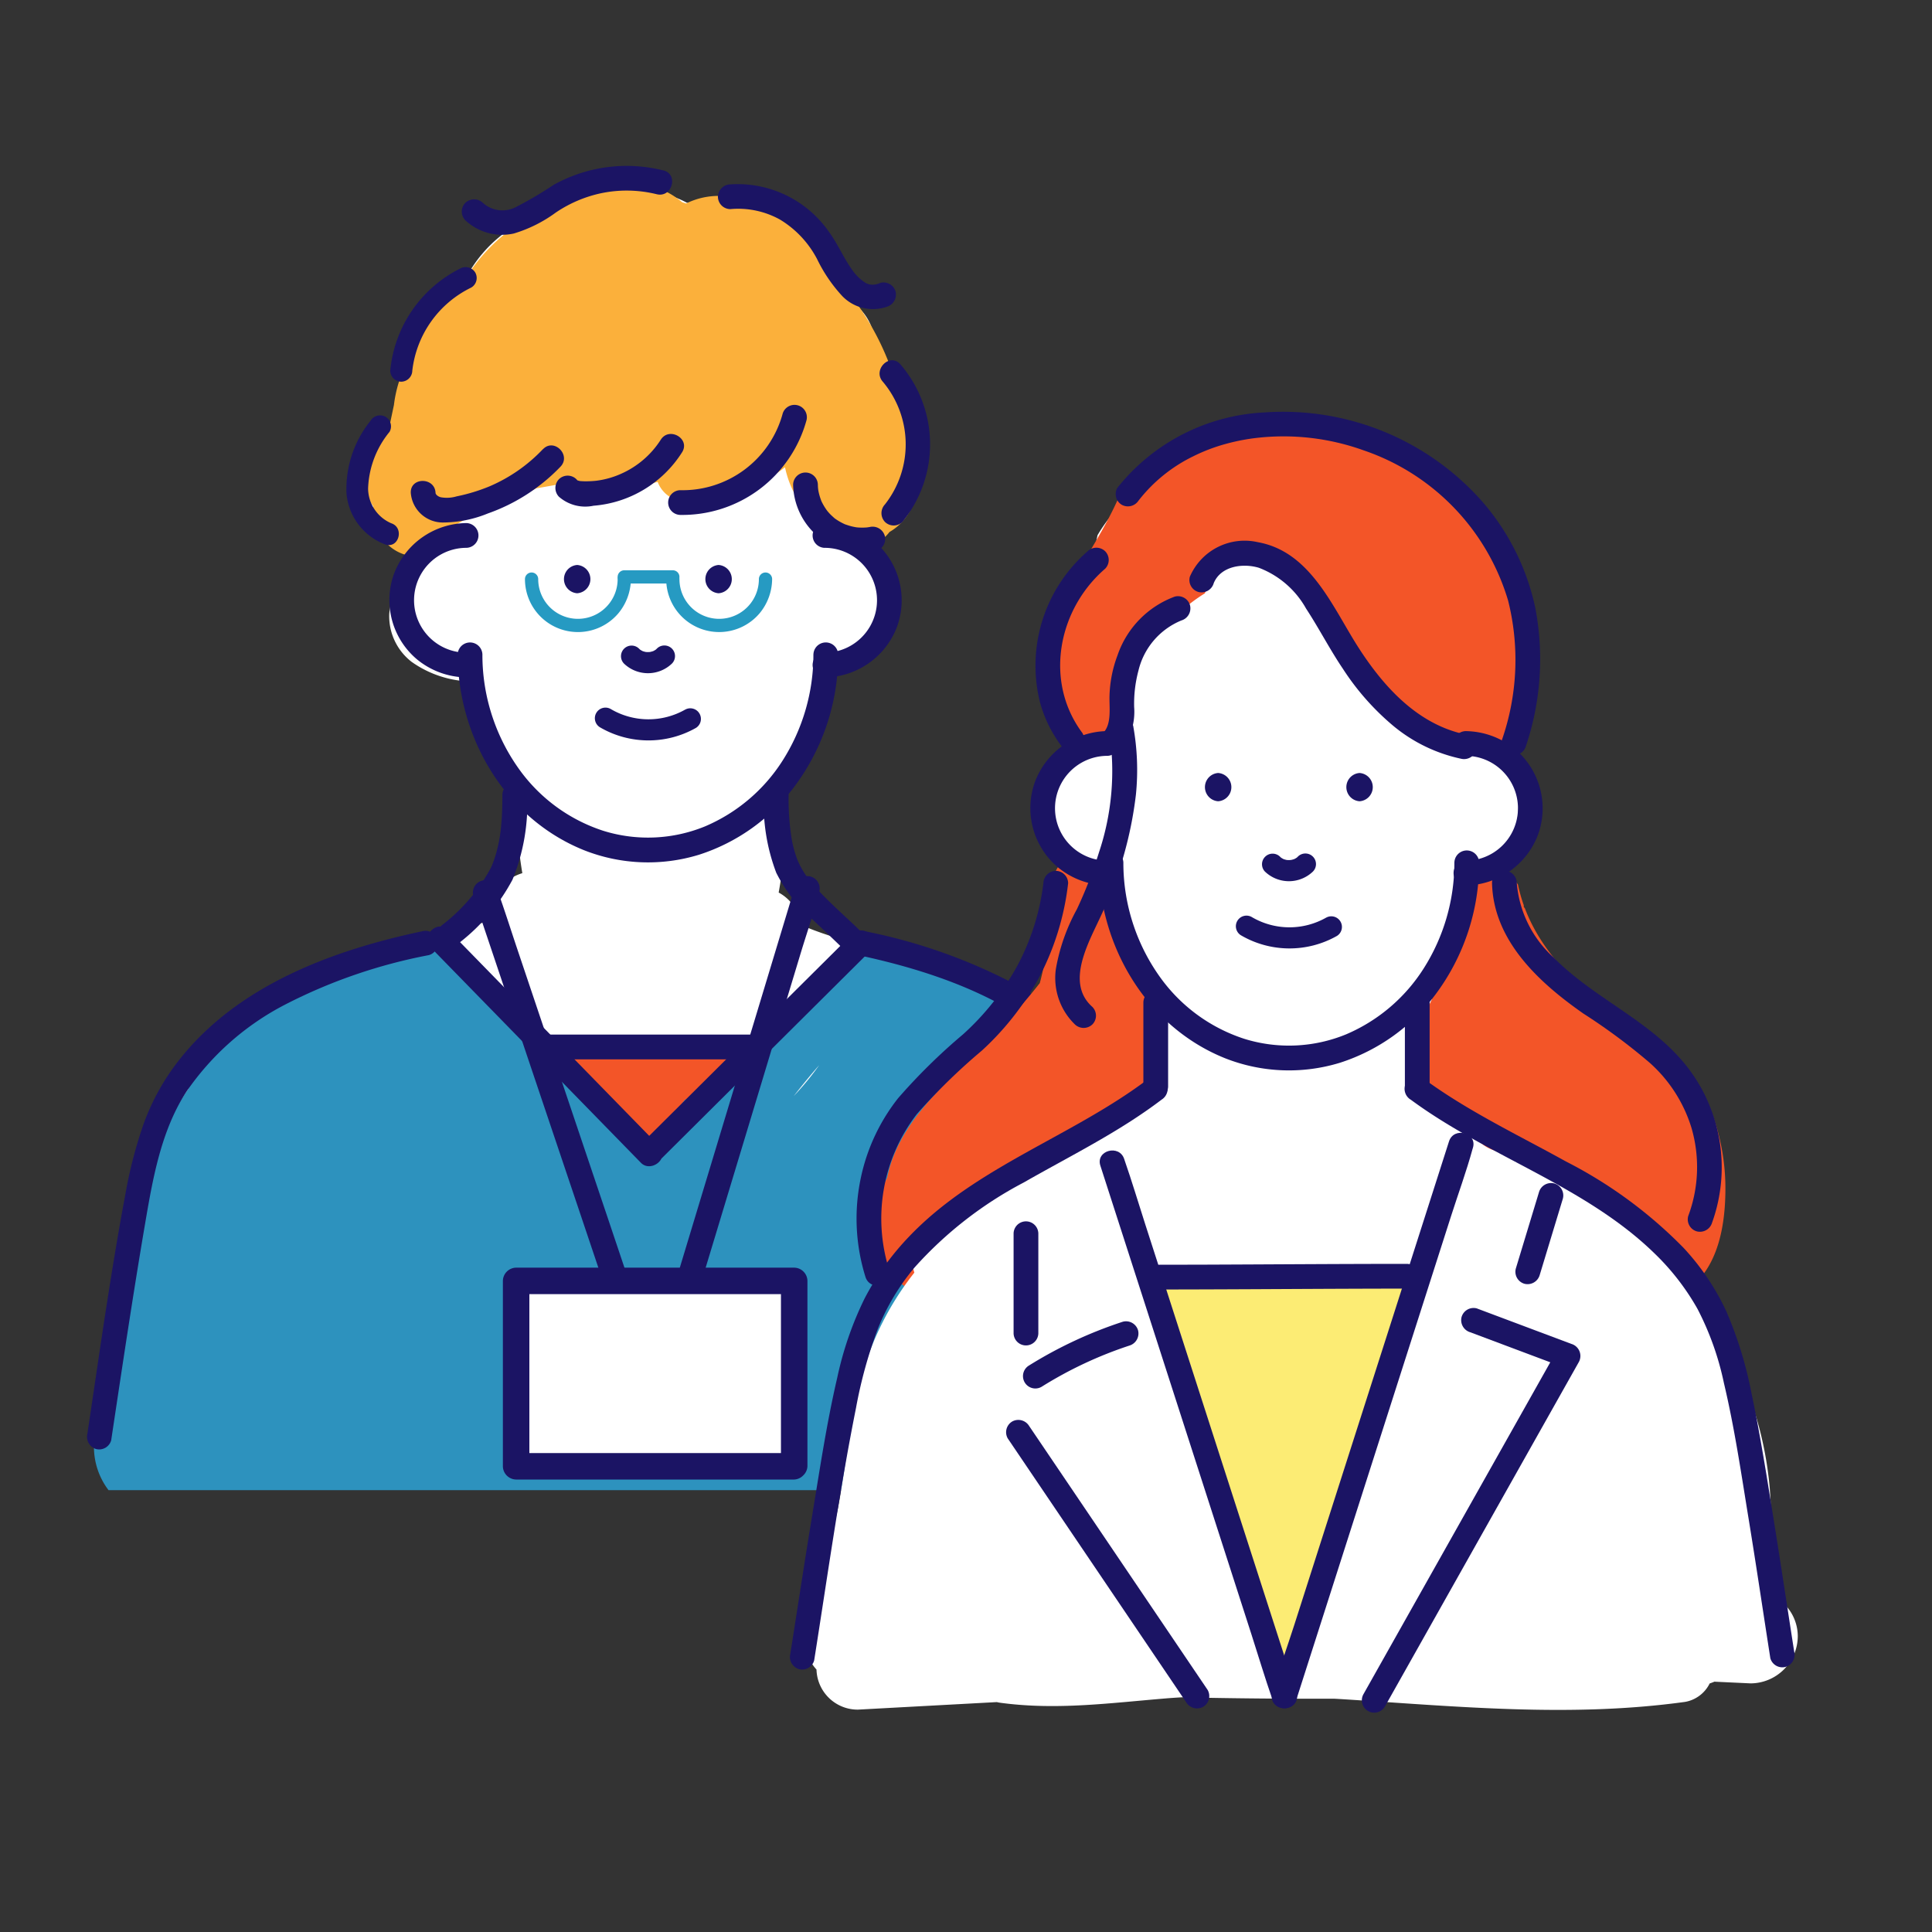
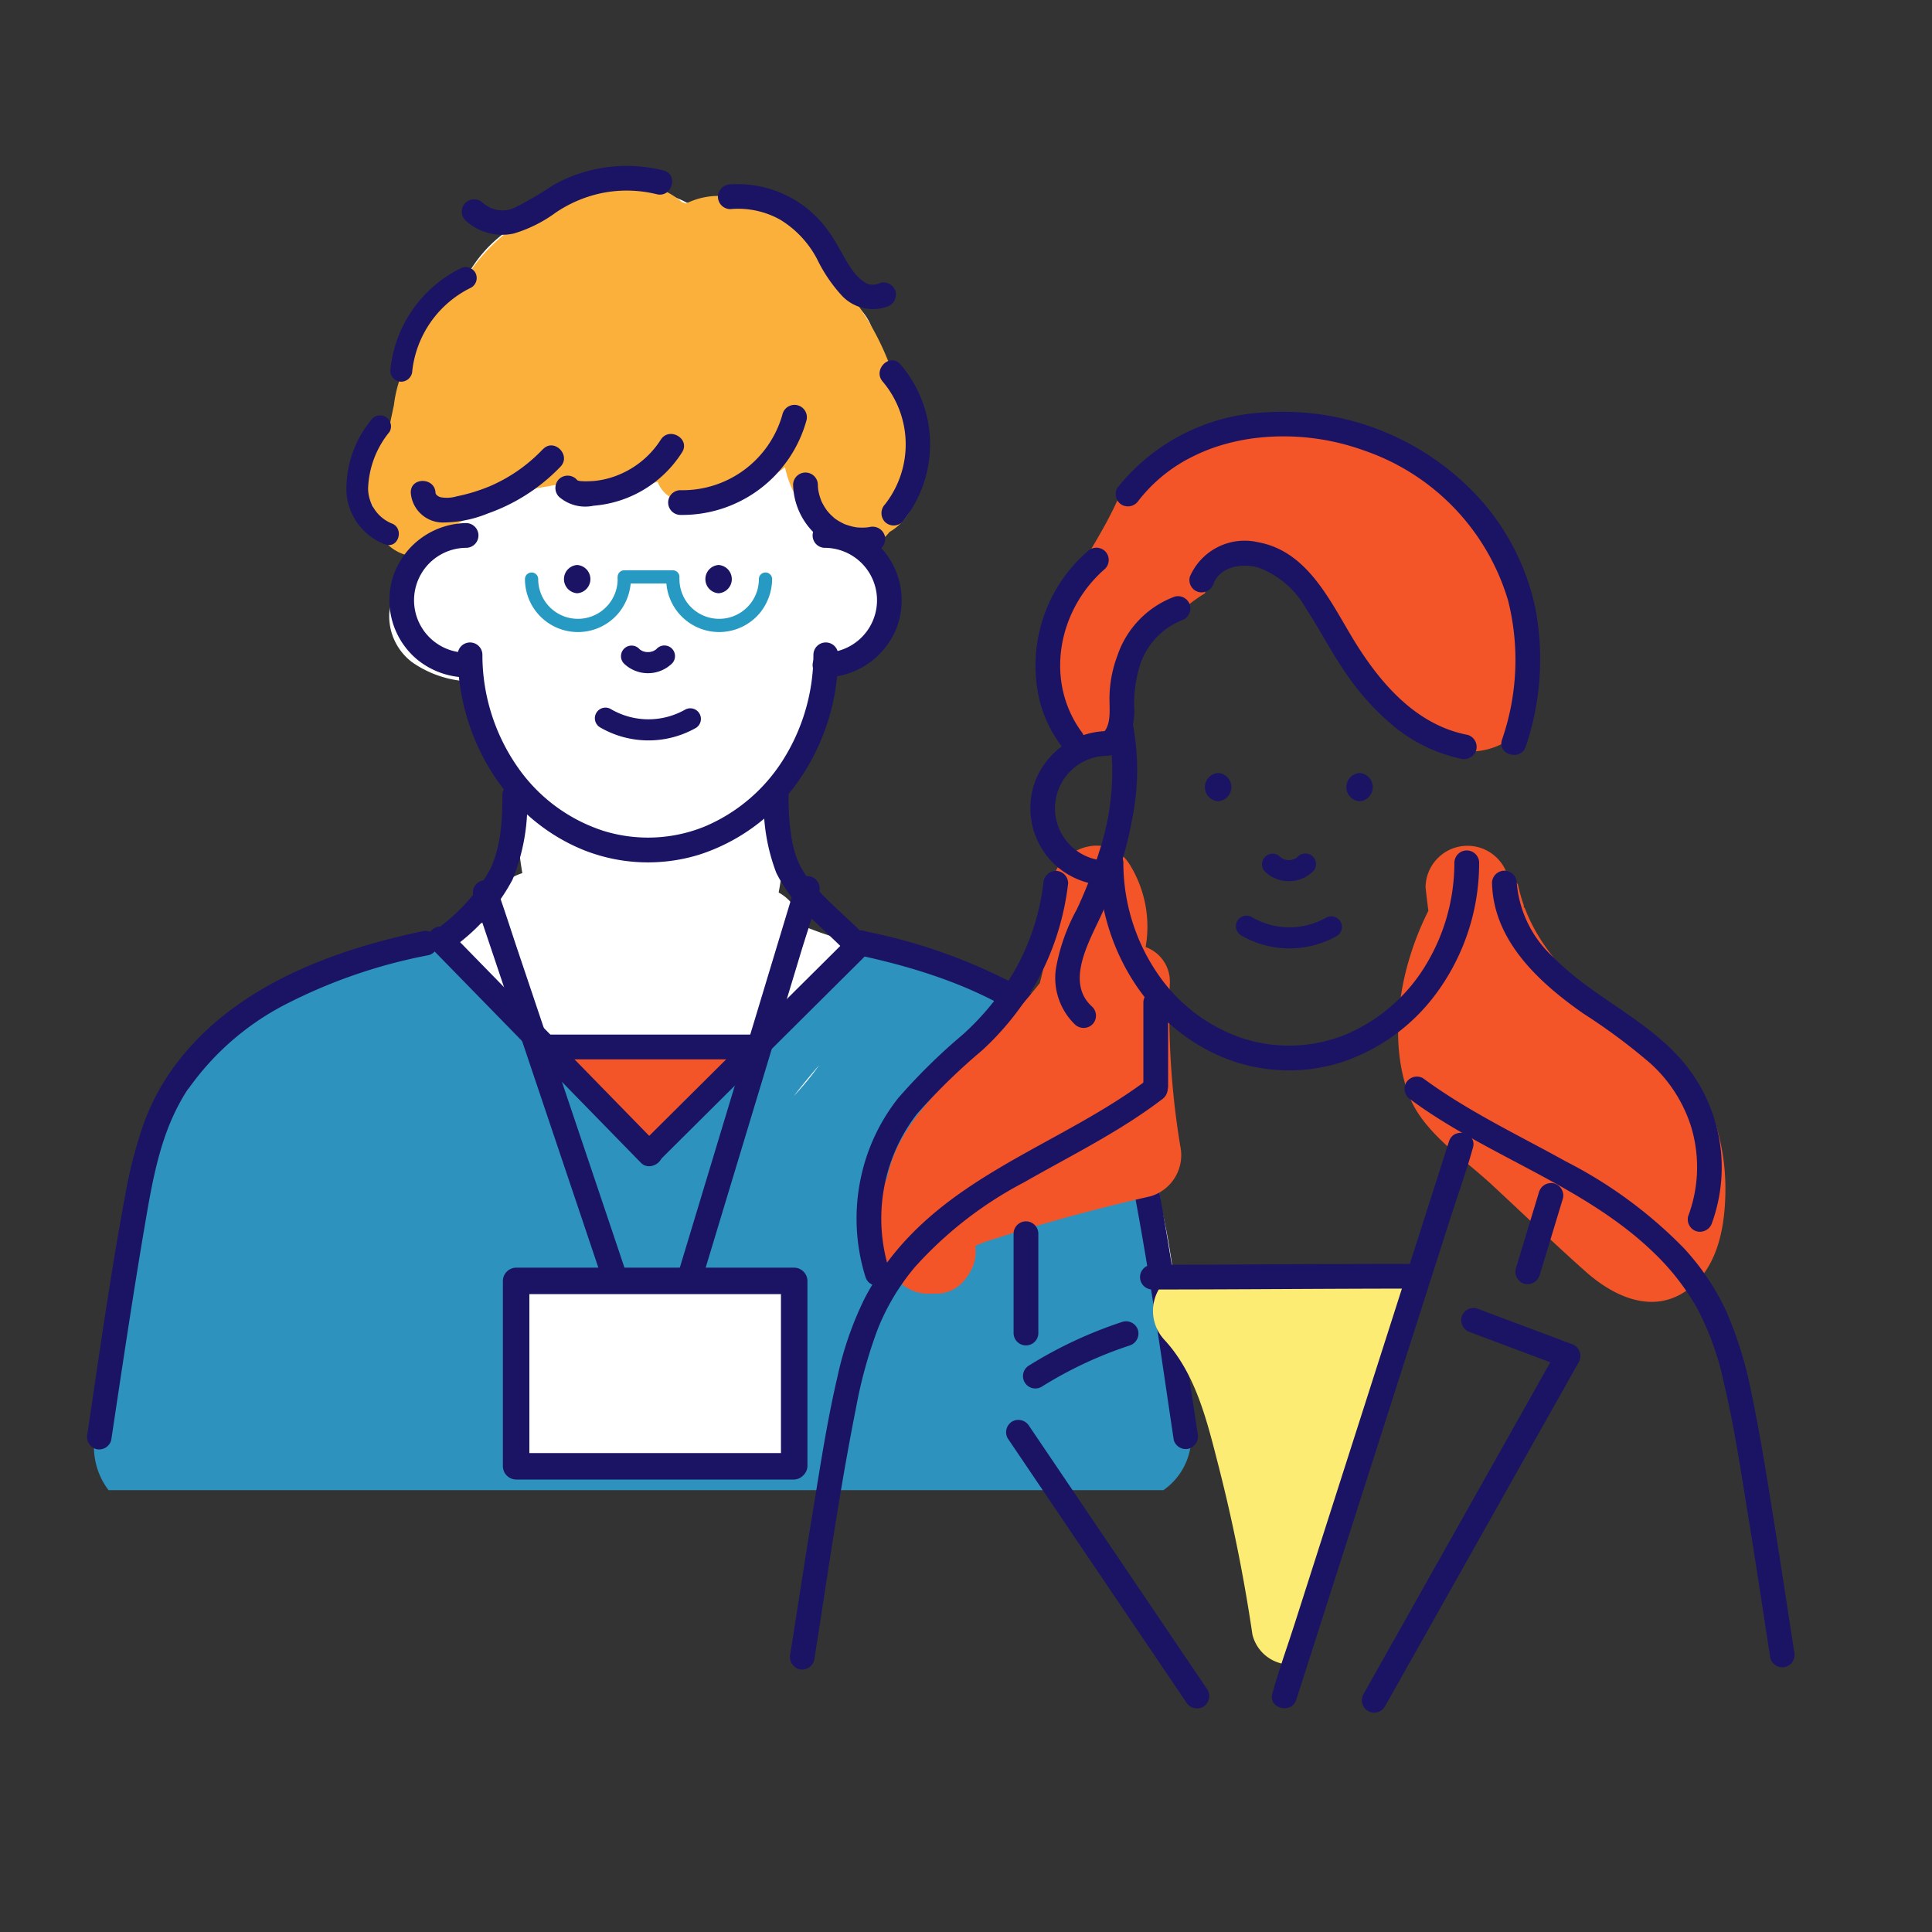
<svg xmlns="http://www.w3.org/2000/svg" id="icon2-01" width="150" height="150" viewBox="0 0 150 150">
  <rect x="0" y="0" width="150" height="150" fill="#333333" stroke="none" />
  <defs>
    <clipPath id="clip-path">
      <rect id="長方形_6749" data-name="長方形 6749" width="150" height="150" fill="none" />
    </clipPath>
  </defs>
  <g id="グループ_8857" data-name="グループ 8857" clip-path="url(#clip-path)">
    <path id="パス_112609" data-name="パス 112609" d="M91.537,106.436a54.728,54.728,0,0,0-1.184-11.891,16.33,16.33,0,0,0-2.765-6.11,13.708,13.708,0,0,1-.83-1.341c-.125-.234-.239-.472-.353-.711-.015-.03-.028-.058-.04-.083s-.012-.041-.02-.068c-.331-1.067-.71-2.116-1.021-3.192a3.865,3.865,0,0,0-2.793-2.62,11.7,11.7,0,0,0-2.287-1.846A23.4,23.4,0,0,0,76.1,76.6a26.477,26.477,0,0,0-2.6-1.54,4.12,4.12,0,0,0-1.743-.449,20.889,20.889,0,0,0-3.432-.957,35.591,35.591,0,0,1-3.611-.912q-.964-.3-1.907-.671c-.049-.019-.392-.162-.54-.222l-.066-.031a3.4,3.4,0,0,0-1.706-2.5l-.039-.018a38.062,38.062,0,0,0,.574-8.386,4.119,4.119,0,0,0-.08-.584c.516-.73,1.012-1.473,1.518-2.178a8.048,8.048,0,0,0,1.74-5.412,7.192,7.192,0,0,0,3.651-2.9,5.589,5.589,0,0,0,.637-4.247,5.118,5.118,0,0,0-1.029-3.68,5.858,5.858,0,0,0,1.245-1.11,7.525,7.525,0,0,0,1.729-5.552c-.31-3.335-1.689-6.55-2.723-9.711a4.065,4.065,0,0,0-2.192-2.426c-.679-1.284-1.5-2.523-2.255-3.746-1.259-2.055-3.025-3.633-5.567-3.619-.265,0-.54.015-.821.04a12.6,12.6,0,0,0-3.535-.039,7.444,7.444,0,0,0-4.478-.841,10.037,10.037,0,0,0-5.587.9,13.148,13.148,0,0,0-1.774.961,11.9,11.9,0,0,0-1.3.637,10.293,10.293,0,0,0-4.547,5.326,9.222,9.222,0,0,0-1.453.8c-.907,4.04-3.888,7.463-3.952,11.7a1.115,1.115,0,0,1-1.676.923c-.069.222-.136.444-.2.668a3.7,3.7,0,0,0,2.555,4.5,3.943,3.943,0,0,0,2.562-.268c.126.256.266.507.412.754a5.826,5.826,0,0,0-.832.722,5.248,5.248,0,0,0-.965,1.443c-.021.019-.042.037-.063.057a5.42,5.42,0,0,0-1.829,3.639,4.48,4.48,0,0,0,1.743,3.719,8.278,8.278,0,0,0,4.372,1.51,13.627,13.627,0,0,0,1.191,3.863,11.851,11.851,0,0,0,2.542,3.539,37.864,37.864,0,0,0,.484,7.49,3.63,3.63,0,0,0-2.582,3.5c.007.065.018.128.026.193a49.411,49.411,0,0,0-8.137,3.1,28.17,28.17,0,0,0-4.373,1.667c-.36.174-.711.36-1.057.553-1.386.559-2.738,1.21-4.063,1.894-2.4,1.24-5.042,2.431-6.612,4.736-1.508,2.215-1.684,5.169-2.027,7.746a37.179,37.179,0,0,0-.338,3.96c-.08.423-.157.846-.228,1.272q-.216,1.3-.429,2.6a16.64,16.64,0,0,0-1.687,5.642,5.118,5.118,0,0,0,.107,1.726,14.37,14.37,0,0,0-.177,1.66,3.264,3.264,0,0,0-1.253,2.7,3.791,3.791,0,0,0,3.248,3.66c.1.04.195.078.3.11a3.784,3.784,0,0,0,3.3.69,3.8,3.8,0,0,0,1.764-1.144,514.184,514.184,0,0,1,54.443-.657q8.06.332,16.107.919a3.739,3.739,0,0,0,5.507-3.181,20.107,20.107,0,0,0-.853-4.709M40.291,29.378l-.259.045.088-.143.173-.037c0,.045,0,.09,0,.135" fill="#fff" />
    <path id="パス_112610" data-name="パス 112610" d="M70.836,35.858a10.2,10.2,0,0,0-.688-3.587,21.2,21.2,0,0,0-3.8-8.955,11.253,11.253,0,0,0-3.137-4.983,8.363,8.363,0,0,0-3.774-1.86,6.007,6.007,0,0,0-1.057-.637,5.688,5.688,0,0,0-5.115-.035l-.05-.019-.247-.078a6.38,6.38,0,0,0-5.621-1.331,9.094,9.094,0,0,0-1.041.268,8.633,8.633,0,0,0-1.7.337,7.33,7.33,0,0,0-2.661,1.46,13.788,13.788,0,0,0-6.189,5.849A11.065,11.065,0,0,0,32.3,26.676c-.142.307-.283.621-.415.941a9.721,9.721,0,0,0-1.3,3.825L30.3,32.791a5.966,5.966,0,0,0-1.652,2.978,4.322,4.322,0,0,0-.061,1.361,2.214,2.214,0,0,0-.1.425,2.36,2.36,0,0,0,.471,1.719c.005.015.013.029.019.044a5.766,5.766,0,0,0,.214,1.382,3.315,3.315,0,0,0,4.759,2.126,2.184,2.184,0,0,0,1.068-1.881c.173-.089.341-.18.5-.272.73-.421,1.437-.879,2.13-1.357a13.513,13.513,0,0,0,3.975-1.4c.6-.1,1.2-.208,1.8-.323a2.663,2.663,0,0,0,1.164.37,19.776,19.776,0,0,0,6.475-.548,2.33,2.33,0,0,0,2.647,1.47,17.38,17.38,0,0,0,6.556-2.122,8.215,8.215,0,0,0,.683-.485,7.917,7.917,0,0,0,2.075,3.9,4.024,4.024,0,0,0,1.942.924c.026.023.055.044.083.066a2.226,2.226,0,0,0,.872.977,2.291,2.291,0,0,0,2.661-.343,3.1,3.1,0,0,0,.481-.5,4.165,4.165,0,0,0,1.978-2.673,4.9,4.9,0,0,0-.2-2.769" fill="#fbb03b" />
    <path id="パス_112611" data-name="パス 112611" d="M57.939,80.373a2.846,2.846,0,0,1-2.282.949c-3.465-.294-6.833.482-10.287-.023a2.781,2.781,0,0,1-.691.276,19.081,19.081,0,0,1-3.753.585,2.707,2.707,0,0,0,.914,2.694l4.238,3.4c1.382,1.107,2.681,2.337,4.47,2.669,4.032.749,6-3.962,7.837-6.707a3.13,3.13,0,0,0-.446-3.839" fill="#f35528" />
    <path id="パス_112612" data-name="パス 112612" d="M92.5,111.529a6,6,0,0,0-1.9-4.063c-.021-.483,0-1.018.032-1.752.073-1.92.275-3.825.2-5.749-.086-2.2-.406-4.385-.708-6.564a8.084,8.084,0,0,0-.912-3.129c-.057-.1-.13-.219-.214-.353a5.137,5.137,0,0,0-2.625-4.427A10.942,10.942,0,0,0,83.8,82.083a9.625,9.625,0,0,0-2.455-3.795,8.7,8.7,0,0,0-3.388-1.861c-.35-.107-.708-.165-1.066-.239-.053-.011-.214-.058-.373-.1a5.415,5.415,0,0,0-.925-.91q-1.707-.582-3.43-1.1a3.952,3.952,0,0,0-1.066.178l-.043.016a4.594,4.594,0,0,0-.342-.612c-1.385-.383-2.781-.725-4.2-1a2.569,2.569,0,0,1-.56-.183,2.977,2.977,0,0,1-.961,2.348c-3.357,3.312-7.189,6.122-10.362,9.622a3.073,3.073,0,0,1-1.444.934l-1.6,2.026-1.327,1.682c-.01-.011-.017-.022-.027-.033Q48.744,87.386,47.29,85.7a3.515,3.515,0,0,1-.6-.516C43.413,81.641,39.4,78.872,36.522,75a2.242,2.242,0,0,0,.048-.485,22.073,22.073,0,0,1-1.8-2.1,3.86,3.86,0,0,1-.945.193,19.268,19.268,0,0,0-4.849,1.326c-.72.252-1.431.472-2.145.662a3.659,3.659,0,0,0-.125.414,5.246,5.246,0,0,0-1.935,1.082A22.152,22.152,0,0,0,20.3,78.167a13.5,13.5,0,0,0-5.7,6.408,13.565,13.565,0,0,0-2.1,4.478,25.716,25.716,0,0,0-1.84,8.6q-1.142,4.98-2.744,9.843a4.473,4.473,0,0,0-.063,2.412,5.551,5.551,0,0,0,.574,5.788h81.9a5.058,5.058,0,0,0,2.165-4.164M61.623,85.1c.641-.814,1.294-1.622,1.978-2.4a21.764,21.764,0,0,1-1.978,2.4" fill="#2d92be" />
    <path id="パス_112613" data-name="パス 112613" d="M63.152,50.81a15.29,15.29,0,0,1-2.4,8.256,13.3,13.3,0,0,1-6,5.088,11.678,11.678,0,0,1-7.906.351,12.954,12.954,0,0,1-6.368-4.548,15.225,15.225,0,0,1-3.024-9.147.961.961,0,0,0-1.921,0c.024,6.468,3.7,12.744,9.812,15.2a13.508,13.508,0,0,0,8.927.351,14.955,14.955,0,0,0,7.413-5.3,17.043,17.043,0,0,0,3.39-10.252.961.961,0,0,0-1.921,0" fill="#1b1464" />
    <path id="パス_112614" data-name="パス 112614" d="M64.021,42.533a4.07,4.07,0,0,1,0,8.14.961.961,0,0,0,0,1.921,6.08,6.08,0,0,0,5.635-3.963,6.007,6.007,0,0,0-1.772-6.6,6.141,6.141,0,0,0-3.863-1.417.961.961,0,0,0,0,1.921" fill="#1b1464" />
    <path id="パス_112615" data-name="パス 112615" d="M36.217,50.673a4.07,4.07,0,0,1,0-8.14.961.961,0,0,0,0-1.921,6.08,6.08,0,0,0-5.635,3.963,6.007,6.007,0,0,0,1.772,6.6,6.141,6.141,0,0,0,3.863,1.417.961.961,0,0,0,0-1.921" fill="#1b1464" />
    <path id="パス_112616" data-name="パス 112616" d="M55.791,46.06a1.1,1.1,0,0,0,0-2.195,1.1,1.1,0,0,0,0,2.195" fill="#1b1464" />
    <path id="パス_112617" data-name="パス 112617" d="M44.812,46.06a1.1,1.1,0,0,0,0-2.195,1.1,1.1,0,0,0,0,2.195" fill="#1b1464" />
    <path id="パス_112618" data-name="パス 112618" d="M48.436,51.51a2.69,2.69,0,0,0,3.731.011A.823.823,0,0,0,51,50.357a1.66,1.66,0,0,1-.153.137l.167-.128a1.781,1.781,0,0,1-.381.224l.2-.083a1.974,1.974,0,0,1-.494.133l.218-.029a2.113,2.113,0,0,1-.515,0l.219.03a1.984,1.984,0,0,1-.462-.124l.2.083a1.785,1.785,0,0,1-.384-.22l.167.129a1.946,1.946,0,0,1-.179-.16.823.823,0,0,0-1.163,1.164" fill="#1b1464" />
    <path id="パス_112619" data-name="パス 112619" d="M53.2,55.091a5.77,5.77,0,0,1-5.8-.053.824.824,0,0,0-.831,1.422,7.474,7.474,0,0,0,7.466.053.824.824,0,0,0-.831-1.422" fill="#1b1464" />
    <path id="パス_112620" data-name="パス 112620" d="M39.006,61.694c0,.618-.014,1.236-.053,1.852-.033.53-.085,1.037-.154,1.45a11.3,11.3,0,0,1-.307,1.349c-.063.209-.132.416-.209.621-.033.086-.066.172-.1.257.07-.167-.075.16-.089.19a13.937,13.937,0,0,1-3.818,4.447.968.968,0,0,0,0,1.358.98.98,0,0,0,1.358,0A15.339,15.339,0,0,0,39.789,68.3a15.6,15.6,0,0,0,1.138-6.606.961.961,0,0,0-1.921,0" fill="#1b1464" />
    <path id="パス_112621" data-name="パス 112621" d="M59.311,61.694a15,15,0,0,0,.96,6.073,12.016,12.016,0,0,0,2.892,3.693c.856.818,1.725,1.623,2.563,2.459a.961.961,0,0,0,1.358-1.358c-1.284-1.281-2.693-2.457-3.9-3.817-.113-.128-.222-.259-.331-.391-.139-.168.036.055-.062-.078-.052-.072-.1-.143-.156-.216a7.342,7.342,0,0,1-.527-.876c-.041-.08-.08-.161-.118-.243-.015-.033-.1-.238-.061-.137s-.055-.144-.069-.183c-.033-.091-.064-.181-.094-.273a9.349,9.349,0,0,1-.293-1.164,19.7,19.7,0,0,1-.244-3.489.961.961,0,0,0-1.921,0" fill="#1b1464" />
    <path id="パス_112622" data-name="パス 112622" d="M8.631,111.833c.842-5.592,1.673-11.179,2.622-16.754.6-3.523,1.243-7.293,3.233-10.338a20.964,20.964,0,0,1,7.7-6.77,41.049,41.049,0,0,1,11.106-3.815.96.96,0,1,0-.51-1.852c-6.987,1.477-14.325,4.2-18.879,10a17.723,17.723,0,0,0-2.753,4.956,35.152,35.152,0,0,0-1.434,5.562c-.525,2.791-.983,5.6-1.421,8.407-.526,3.363-1.005,6.733-1.512,10.1A.992.992,0,0,0,7.45,112.5a.968.968,0,0,0,1.181-.671" fill="#1b1464" />
    <path id="パス_112623" data-name="パス 112623" d="M92.983,111.289c-.862-5.725-1.7-11.449-2.69-17.155-.638-3.688-1.415-7.585-3.579-10.722a23.241,23.241,0,0,0-8.165-7.133A42.827,42.827,0,0,0,66.984,72.27a.983.983,0,0,0-1.181.671.97.97,0,0,0,.671,1.181c6.672,1.411,13.721,3.931,18.041,9.515,2.252,2.911,3.109,6.509,3.758,10.064.495,2.709.946,5.43,1.37,8.151.515,3.313.989,6.632,1.488,9.948a.966.966,0,0,0,1.181.67.984.984,0,0,0,.671-1.181" fill="#1b1464" />
    <path id="パス_112624" data-name="パス 112624" d="M60.77,32.1a8.057,8.057,0,0,1-7.977,5.958.961.961,0,0,0,0,1.92,10,10,0,0,0,9.828-7.367A.961.961,0,0,0,60.77,32.1" fill="#1b1464" />
    <path id="パス_112625" data-name="パス 112625" d="M51.3,34.142a7.026,7.026,0,0,1-3.059,2.633,6.778,6.778,0,0,1-1.932.548,7.486,7.486,0,0,1-.9.044c-.108,0-.355-.014-.4-.022s-.209-.06-.214-.062c.061.03.02,0-.043-.076a.968.968,0,0,0-1.358,0,.981.981,0,0,0,0,1.358,3.1,3.1,0,0,0,2.685.7,8.973,8.973,0,0,0,6.879-4.153c.659-1.05-1-2.015-1.658-.969" fill="#1b1464" />
    <path id="パス_112626" data-name="パス 112626" d="M42.157,34.867a12.442,12.442,0,0,1-4.168,2.9,13.881,13.881,0,0,1-2.53.769,2.668,2.668,0,0,1-1.251.068c-.213-.061-.388-.211-.393-.337-.05-1.232-1.971-1.238-1.921,0a2.494,2.494,0,0,0,2.5,2.3,9.337,9.337,0,0,0,3.479-.7,14.462,14.462,0,0,0,5.643-3.634c.856-.892-.5-2.252-1.358-1.358" fill="#1b1464" />
    <path id="パス_112627" data-name="パス 112627" d="M61.577,37.614a5.415,5.415,0,0,0,1.908,4.016,5.512,5.512,0,0,0,4.537,1.142.964.964,0,0,0,.67-1.181.986.986,0,0,0-1.181-.671c-.032.006-.3.037-.074.017-.069.006-.138.014-.207.018a4.355,4.355,0,0,1-.457.006c-.07,0-.139-.007-.208-.013-.093-.008-.172-.023-.034,0-.151-.025-.3-.053-.449-.092s-.292-.087-.437-.136c-.171-.058.061.034-.04-.014-.063-.029-.126-.057-.188-.089a4.327,4.327,0,0,1-.4-.227c-.059-.037-.115-.077-.172-.116-.219-.151.128.119-.068-.053-.1-.09-.2-.18-.3-.278-.057-.058-.112-.118-.166-.179-.015-.018-.158-.189-.08-.092s-.057-.079-.07-.1c-.047-.067-.091-.135-.134-.2-.072-.116-.138-.235-.2-.356-.037-.073-.071-.147-.1-.222.054.125.022.045-.008-.036-.05-.14-.094-.283-.13-.428s-.056-.266-.08-.4c.04.228,0-.034,0-.069-.006-.081-.009-.162-.011-.244a.961.961,0,0,0-1.921,0" fill="#1b1464" />
    <path id="パス_112628" data-name="パス 112628" d="M51.5,13.232a11.67,11.67,0,0,0-8.517,1.121,28.933,28.933,0,0,1-2.864,1.689,2.267,2.267,0,0,1-2.631-.294.986.986,0,0,0-1.358,0,.968.968,0,0,0,0,1.358,4.2,4.2,0,0,0,3.758,1.025,10.665,10.665,0,0,0,3.253-1.621,10.02,10.02,0,0,1,3.491-1.5,9.756,9.756,0,0,1,4.357.07c1.2.294,1.713-1.557.511-1.852" fill="#1b1464" />
    <path id="パス_112629" data-name="パス 112629" d="M56.7,16.236a6.685,6.685,0,0,1,3.869.818,7.815,7.815,0,0,1,2.869,3.06,11.762,11.762,0,0,0,1.946,2.863,3.306,3.306,0,0,0,3.477.838.988.988,0,0,0,.671-1.182.968.968,0,0,0-1.181-.671,1.39,1.39,0,0,1-.712.138c-.119-.009-.133-.011-.039,0q-.1-.02-.189-.048c-.108-.04-.123-.042-.043-.007-.06-.027-.118-.057-.175-.088a3.563,3.563,0,0,1-.929-.864c-.721-.96-1.176-2.087-1.882-3.06A8.638,8.638,0,0,0,56.7,14.315a.985.985,0,0,0-.96.961.967.967,0,0,0,.96.96" fill="#1b1464" />
    <path id="パス_112630" data-name="パス 112630" d="M68.544,29.639a7.551,7.551,0,0,1,.163,9.524.987.987,0,0,0,0,1.358.969.969,0,0,0,1.358,0,9.523,9.523,0,0,0-.163-12.24c-.824-.925-2.178.437-1.358,1.358" fill="#1b1464" />
    <path id="パス_112631" data-name="パス 112631" d="M35.73,20.848A9.9,9.9,0,0,0,30.3,28.78a.863.863,0,0,0,.856.855.874.874,0,0,0,.855-.855,8.21,8.21,0,0,1,4.578-6.455.863.863,0,0,0,.307-1.17.873.873,0,0,0-1.17-.307" fill="#1b1464" />
    <path id="パス_112632" data-name="パス 112632" d="M28.765,32.673a8.419,8.419,0,0,0-1.865,5.6,4.653,4.653,0,0,0,3.017,4c1.048.347,1.5-1.305.455-1.649a2.969,2.969,0,0,1-1.793-2.693,7.31,7.31,0,0,1,1.663-4.4.862.862,0,0,0-.307-1.17.872.872,0,0,0-1.17.307" fill="#1b1464" />
    <path id="パス_112633" data-name="パス 112633" d="M66.2,72.486,60.62,78.032l-8.878,8.826-2.019,2.007a.97.97,0,0,0-.15,1.164l.04.057,1.508-1.164-5.533-5.667-8.75-8.962-2.021-2.07c-.865-.886-2.223.473-1.358,1.358l5.533,5.667,8.75,8.962,2.021,2.07c.741.759,2.156-.256,1.508-1.164l-.04-.056-.15,1.164,5.579-5.547,8.878-8.826,2.019-2.007A.961.961,0,0,0,66.2,72.486" fill="#1b1464" />
    <path id="パス_112634" data-name="パス 112634" d="M42.471,82.247H58.92a.961.961,0,0,0,0-1.921H42.471a.961.961,0,0,0,0,1.921" fill="#1b1464" />
    <path id="パス_112635" data-name="パス 112635" d="M47.954,44.962a3.084,3.084,0,1,1-6.168,0,.514.514,0,0,0-1.028,0A4.112,4.112,0,0,0,48,47.628a4.215,4.215,0,0,0,.983-2.666.514.514,0,0,0-1.028,0" fill="#269ac2" />
    <path id="パス_112636" data-name="パス 112636" d="M58.92,44.962a3.084,3.084,0,0,1-6.168,0,.514.514,0,0,0-1.028,0,4.112,4.112,0,0,0,7.241,2.666,4.215,4.215,0,0,0,.983-2.666.514.514,0,0,0-1.028,0" fill="#269ac2" />
    <path id="パス_112637" data-name="パス 112637" d="M48.468,45.305h3.77a.514.514,0,0,0,0-1.028h-3.77a.514.514,0,0,0,0,1.028" fill="#269ac2" />
    <path id="パス_112638" data-name="パス 112638" d="M36.747,69.548l1.3,3.862,3.1,9.234L44.906,93.81q1.629,4.847,3.259,9.692c.527,1.567,1.025,3.148,1.582,4.705.008.021.015.043.022.064a.982.982,0,0,0,1.181.671.969.969,0,0,0,.671-1.181l-1.3-3.863-3.1-9.233Q45.34,89.082,43.462,83.5q-1.629-4.845-3.259-9.692c-.527-1.567-1.025-3.148-1.582-4.7-.008-.021-.015-.043-.022-.065a.982.982,0,0,0-1.181-.67.969.969,0,0,0-.671,1.181" fill="#1b1464" />
    <path id="パス_112639" data-name="パス 112639" d="M51.765,108.423l1.176-3.892q1.417-4.693,2.837-9.387,1.71-5.659,3.42-11.319,1.477-4.893,2.957-9.786c.478-1.584,1.03-3.164,1.44-4.768.006-.022.014-.043.02-.065a.961.961,0,0,0-1.852-.51l-1.176,3.891q-1.418,4.692-2.837,9.388L54.33,93.293q-1.478,4.893-2.957,9.786c-.478,1.584-1.03,3.165-1.44,4.768-.006.022-.014.044-.02.065a.961.961,0,0,0,1.852.511" fill="#1b1464" />
    <rect id="長方形_6748" data-name="長方形 6748" width="21.589" height="14.393" transform="translate(40.072 99.449)" fill="#fff" />
    <path id="パス_112640" data-name="パス 112640" d="M61.661,112.814H40.072l1.028,1.028V99.449l-1.028,1.028H61.661q-.514-.513-1.028-1.028v14.393a1.029,1.029,0,0,0,2.056,0V99.449a1.043,1.043,0,0,0-1.028-1.028H40.072a1.043,1.043,0,0,0-1.028,1.028v14.393a1.043,1.043,0,0,0,1.028,1.028H61.661a1.029,1.029,0,0,0,0-2.056" fill="#1b1464" />
    <path id="パス_112641" data-name="パス 112641" d="M91.616,88.862a63.828,63.828,0,0,1-.795-12.427,2.852,2.852,0,0,0-1.874-2.906,9.155,9.155,0,0,0-1.175-6.306c-2.122-3.61-7.751-.337-5.622,3.287a.325.325,0,0,1,.019.037,3.9,3.9,0,0,0-.789,2.069,21.265,21.265,0,0,1-.65,3.71,49.247,49.247,0,0,1-4.75,5.21c-3.03,3.01-6.306,5.91-7.1,9.9a11.643,11.643,0,0,0-.833,2.085,5.285,5.285,0,0,0,1.574,5.771,3.207,3.207,0,0,0,2.815,1.137c.02,0,.041.008.061.01a2.824,2.824,0,0,0,2.5-1.2,2.623,2.623,0,0,0,.252-.373,3.082,3.082,0,0,0,.471-2.122c.057-.033.121-.067.2-.1a11.69,11.69,0,0,1,1.394-.491q1.979-.634,3.976-1.208,3.995-1.15,8.048-2.068a3.336,3.336,0,0,0,2.275-4" fill="#f35528" />
    <path id="パス_112642" data-name="パス 112642" d="M132.373,85.152c-4.4-5.079-11.569-8.275-13.977-14.623-.03-.041-.062-.081-.091-.122,0-.043,0-.084,0-.126a12.2,12.2,0,0,1-.449-1.6,3.4,3.4,0,0,0-.875-.9,3.253,3.253,0,0,0-6.3,1.112c.064.609.14,1.216.216,1.823-2.2,4.36-3.212,10-1.451,14.461,1.08,2.738,4.209,4.8,6.312,6.744,2.449,2.268,4.859,4.59,7.354,6.808,2.291,2.037,5.437,3.433,8.149,1.231,2.2-1.785,2.69-4.947,2.7-7.627a17,17,0,0,0-1.544-7.13c-.016-.017-.032-.032-.048-.05" fill="#f35528" />
-     <path id="パス_112643" data-name="パス 112643" d="M137.321,123.738a49.451,49.451,0,0,0,.084-8.172,27.985,27.985,0,0,0-2.959-10.31,51.181,51.181,0,0,0-2.7-4.731,6.744,6.744,0,0,0-2.772-3.764c-.058-.039-.117-.075-.177-.109q-.67-.741-1.4-1.416c.08-.069.157-.14.236-.21-2.02-.974-4.064-1.9-6.056-2.926a33.259,33.259,0,0,1-4.949-2.658,2.931,2.931,0,0,1-2.377-1.654c-.164-.068-.327-.137-.492-.2l-.174-.067c-.27.012-.4-.049-.416-.088a1.607,1.607,0,0,1-.909-.543,2.377,2.377,0,0,1-.608-1.362,2.094,2.094,0,0,1-1.319-2.436,3.5,3.5,0,0,1,.581-4.948c.074-.182.162-.359.249-.536a3.267,3.267,0,0,1,2.052-4.044q.214-.727.495-1.428c-1.437-1.867-.618-5.37,2.456-5.37a3.544,3.544,0,0,1,.77.082c.171-.211.344-.42.521-.625-.106-.094-.214-.187-.32-.282a8.653,8.653,0,0,0-.718-8.4c-.031-.043-.064-.086-.1-.128a30,30,0,0,0,.861-4.039,14.791,14.791,0,0,0-.795-7.624,11.575,11.575,0,0,0-1-3.354c-.119-.328-.249-.654-.4-.978-1.353-2.963-4.166-4.951-7.121-6.124a10.674,10.674,0,0,0-4.017-.694,14.766,14.766,0,0,0-1.648-.325,13.581,13.581,0,0,0-3.994-.665,18.227,18.227,0,0,0-7.368,1.21l0,.031a2.289,2.289,0,0,1-.6,1.454,1.641,1.641,0,0,1-.187.169l-.06.077a2.054,2.054,0,0,1-.907.529l-.462.062A7.629,7.629,0,0,1,86.742,39.5a11.551,11.551,0,0,0-1.531,2.056q-.146.659-.226,1.336a15.639,15.639,0,0,0-1.314,3.189,14.658,14.658,0,0,0-1.217,2.8c-.65,2.06-.978,4.784.748,6.42a13.7,13.7,0,0,0,.268,2.054,9.663,9.663,0,0,0-2,2.381,5.977,5.977,0,0,0,.04,6.67,2.008,2.008,0,0,1,1.095.558,7.3,7.3,0,0,1,.715.8l.036,0a3,3,0,0,1,3.068,2.51,1.856,1.856,0,0,1,.153,1.531c.13.374.252.75.361,1.128,3.42,2.507,3.146,8.322,1.664,11.825a1.659,1.659,0,0,1-1.111.907,7.35,7.35,0,0,1-3.128,2.417c-1.516.708-3.032,1.4-4.536,2.14-1.719.841-3.432,1.707-5.081,2.677-1.275,1.77-2.514,3.569-3.941,5.215q.084.35.183.695a22.772,22.772,0,0,0-4.433,9.473c-.663,2.918-.942,5.9-1.5,8.84a76.341,76.341,0,0,1-2.5,9.061,3.714,3.714,0,0,0,.838,3.442,3.2,3.2,0,0,0,3.211,3.11l10.793-.585a2.115,2.115,0,0,0,.213.045c4.437.612,8.668.011,13.095-.346.358-.029.716-.05,1.075-.072q5.894.13,11.788.109c.191.011.381.021.571.033,8.939.561,17.777,1.451,26.7.214a2.638,2.638,0,0,0,1.9-1.431,3.534,3.534,0,0,0,.364-.137q1.408.067,2.818.132a3.683,3.683,0,0,0,3.658-3.658,3.537,3.537,0,0,0-2.256-3.288" fill="#fff" />
    <path id="パス_112644" data-name="パス 112644" d="M118.773,50.4a12.6,12.6,0,0,0-1.758-7.278,16.176,16.176,0,0,0-3.689-4.165c-.847-.692-1.724-1.349-2.6-2.006-.24-.179-.481-.357-.72-.537.038.017-.82-.68-.805-.667a6.165,6.165,0,0,0-3.5-1.482,10.82,10.82,0,0,0-4.763-1.1,15.138,15.138,0,0,0-2.451-.443c-4.588-.426-8.171,1.949-11.33,4.89a2.022,2.022,0,0,1-.159.673c-1.422,3.439-3.82,6.365-5.161,9.825-.767,1.977-2.2,6.03-.06,7.674A2.4,2.4,0,0,1,82.8,57.583a5.133,5.133,0,0,0,.5.145,6.156,6.156,0,0,0,3.384-.257,2.155,2.155,0,0,1,.759-2.659c-.7-2.348.442-4.727,2.04-6.526a1.735,1.735,0,0,1,1.928-.564,12.521,12.521,0,0,1,2.135-1.656,3.684,3.684,0,0,1,.423-.814,4.487,4.487,0,0,1,1.083-1.082,3.676,3.676,0,0,1,2.053-.681,1.9,1.9,0,0,1,1.557.741A5.572,5.572,0,0,0,100,44.159a18.42,18.42,0,0,1,1.608,1.046c.137.1.159.107.153.1.036.033.115.1.281.245l.362.314c.015.11.029.22.048.331a9.416,9.416,0,0,0,3.8,5.639,34.79,34.79,0,0,1,1.738,3.2,4.985,4.985,0,0,0,3.33,2.471c.058.042.11.085.17.126a5.358,5.358,0,0,0,6.437-.83c1.788-1.789,1.787-4.22.844-6.4" fill="#f35528" />
    <path id="パス_112645" data-name="パス 112645" d="M99.816,129.225c1.636-4.9,3.488-9.726,4.827-14.719a3.1,3.1,0,0,1,1.019-1.642,49.019,49.019,0,0,1,2.277-7.5,17.939,17.939,0,0,0,1.322-1.75,3.291,3.291,0,0,0-1.168-4.454,3.139,3.139,0,0,0-2.948-.132,3.363,3.363,0,0,0-1.446-.41q-5.49-.339-10.987-.143a3.3,3.3,0,0,0-2.3,5.557c2.454,2.66,3.317,6.371,4.194,9.78a128.117,128.117,0,0,1,2.633,13.1,3.055,3.055,0,0,0,2.579,2.3" fill="#fcec74" />
    <path id="パス_112646" data-name="パス 112646" d="M109.524,85.374c6,4.432,13.528,6.683,18.918,11.926a18.787,18.787,0,0,1,3.35,4.321,22.42,22.42,0,0,1,2.054,5.766c.822,3.461,1.34,7.008,1.914,10.519.59,3.609,1.125,7.227,1.689,10.84a.967.967,0,0,0,1.181.671.984.984,0,0,0,.671-1.181c-.525-3.363-1.027-6.729-1.567-10.089-.538-3.344-1.059-6.707-1.757-10.022a30.579,30.579,0,0,0-1.948-6.318,19.022,19.022,0,0,0-3.313-4.919,35.06,35.06,0,0,0-9.128-6.707c-3.742-2.075-7.641-3.914-11.1-6.465a.966.966,0,0,0-1.314.344.984.984,0,0,0,.345,1.314" fill="#1b1464" />
    <path id="パス_112647" data-name="パス 112647" d="M89.22,83.716c-5.948,4.529-13.473,6.839-18.692,12.347a20.9,20.9,0,0,0-3.4,4.749A26.408,26.408,0,0,0,65,106.981c-.814,3.49-1.345,7.057-1.928,10.592-.595,3.608-1.141,7.225-1.713,10.837a.99.99,0,0,0,.67,1.181.969.969,0,0,0,1.182-.671c1.035-6.536,1.952-13.112,3.248-19.6a35.743,35.743,0,0,1,1.7-6.159A17.574,17.574,0,0,1,71,98.414a30.132,30.132,0,0,1,8.49-6.609c3.612-2.067,7.373-3.9,10.7-6.431a.992.992,0,0,0,.345-1.314.967.967,0,0,0-1.314-.344" fill="#1b1464" />
    <path id="パス_112648" data-name="パス 112648" d="M112.917,66.96a15.29,15.29,0,0,1-2.4,8.256,13.3,13.3,0,0,1-6,5.088,11.678,11.678,0,0,1-7.906.351,12.954,12.954,0,0,1-6.368-4.548,15.233,15.233,0,0,1-3.025-9.147.961.961,0,0,0-1.92,0c.024,6.468,3.7,12.744,9.812,15.2a13.508,13.508,0,0,0,8.927.351,14.955,14.955,0,0,0,7.413-5.3,17.043,17.043,0,0,0,3.39-10.252.961.961,0,0,0-1.921,0" fill="#1b1464" />
-     <path id="パス_112649" data-name="パス 112649" d="M113.785,58.683a4.07,4.07,0,0,1,0,8.14.961.961,0,0,0,0,1.921,6.08,6.08,0,0,0,5.635-3.963,6.007,6.007,0,0,0-1.772-6.6,6.141,6.141,0,0,0-3.863-1.417.961.961,0,0,0,0,1.921" fill="#1b1464" />
    <path id="パス_112650" data-name="パス 112650" d="M85.981,66.823a4.07,4.07,0,0,1,0-8.14.961.961,0,0,0,0-1.921,6.08,6.08,0,0,0-5.635,3.963,6.007,6.007,0,0,0,1.772,6.6,6.141,6.141,0,0,0,3.863,1.417.961.961,0,0,0,0-1.921" fill="#1b1464" />
    <path id="パス_112651" data-name="パス 112651" d="M105.556,62.21a1.1,1.1,0,0,0,0-2.195,1.1,1.1,0,0,0,0,2.195" fill="#1b1464" />
    <path id="パス_112652" data-name="パス 112652" d="M94.577,62.21a1.1,1.1,0,0,0,0-2.195,1.1,1.1,0,0,0,0,2.195" fill="#1b1464" />
    <path id="パス_112653" data-name="パス 112653" d="M98.2,67.659a2.691,2.691,0,0,0,3.732.011.823.823,0,0,0-1.164-1.164,1.66,1.66,0,0,1-.153.137l.167-.128a1.78,1.78,0,0,1-.381.224l.2-.083a1.981,1.981,0,0,1-.5.133l.219-.029a2.113,2.113,0,0,1-.515,0l.219.03a2.005,2.005,0,0,1-.463-.124l.2.083a1.785,1.785,0,0,1-.384-.22l.167.129a1.946,1.946,0,0,1-.179-.16A.823.823,0,0,0,98.2,67.659" fill="#1b1464" />
    <path id="パス_112654" data-name="パス 112654" d="M102.968,71.241a5.77,5.77,0,0,1-5.8-.053.824.824,0,0,0-.831,1.422,7.474,7.474,0,0,0,7.466.053.824.824,0,0,0-.831-1.422" fill="#1b1464" />
    <path id="パス_112655" data-name="パス 112655" d="M88.771,77.844v6.494a.96.96,0,0,0,1.921,0V77.844a.96.96,0,0,0-1.921,0" fill="#1b1464" />
-     <path id="パス_112656" data-name="パス 112656" d="M109.075,77.844v6.494a.961.961,0,0,0,1.921,0V77.844a.961.961,0,0,0-1.921,0" fill="#1b1464" />
    <path id="パス_112657" data-name="パス 112657" d="M94.23,45.284c.551-1.349,2.28-1.573,3.514-1.2a7.086,7.086,0,0,1,3.658,3.164c1.007,1.537,1.844,3.176,2.876,4.7a19.831,19.831,0,0,0,3.769,4.3,12.222,12.222,0,0,0,5.384,2.659.987.987,0,0,0,1.182-.671.969.969,0,0,0-.671-1.181c-3.806-.728-6.506-3.705-8.506-6.833-1.982-3.1-3.687-7.391-7.767-8.125a4.63,4.63,0,0,0-5.291,2.683.967.967,0,0,0,.671,1.182.984.984,0,0,0,1.181-.671" fill="#1b1464" />
    <path id="パス_112658" data-name="パス 112658" d="M91.208,46.321a7.4,7.4,0,0,0-4.44,4.547,9.659,9.659,0,0,0-.626,3.144c-.03.88.18,2.137-.444,2.839a.983.983,0,0,0,0,1.358.969.969,0,0,0,1.358,0,4.774,4.774,0,0,0,1-3.3,9.911,9.911,0,0,1,.333-2.843,5.616,5.616,0,0,1,3.333-3.894.982.982,0,0,0,.67-1.181.969.969,0,0,0-1.181-.671" fill="#1b1464" />
    <path id="パス_112659" data-name="パス 112659" d="M86.13,56.871a19.892,19.892,0,0,1-.8,9.289A34.136,34.136,0,0,1,83.605,70.6a14.873,14.873,0,0,0-1.631,4.654,5.024,5.024,0,0,0,1.481,4.281.983.983,0,0,0,1.358,0,.969.969,0,0,0,0-1.358c-2.176-1.918-.184-5.177.742-7.246a30.076,30.076,0,0,0,2.637-9.234,19.159,19.159,0,0,0-.21-5.335.968.968,0,0,0-1.181-.67.981.981,0,0,0-.671,1.181" fill="#1b1464" />
    <path id="パス_112660" data-name="パス 112660" d="M88.411,38.848a12.054,12.054,0,0,1,4.253-3.431,13.7,13.7,0,0,1,2.523-.957q.646-.177,1.306-.3c.361-.067.746-.124.979-.15a18.371,18.371,0,0,1,8.4.955,17.61,17.61,0,0,1,11.217,11.663,18.916,18.916,0,0,1-.475,10.807c-.381,1.179,1.473,1.684,1.852.51a21.131,21.131,0,0,0,.727-10.78,18.411,18.411,0,0,0-4.285-8.42,20.634,20.634,0,0,0-16.717-6.725,15.554,15.554,0,0,0-11.441,5.858.967.967,0,0,0,.344,1.314.985.985,0,0,0,1.314-.345" fill="#1b1464" />
    <path id="パス_112661" data-name="パス 112661" d="M84.445,42.8A11.756,11.756,0,0,0,80.75,54.544a10.043,10.043,0,0,0,1.632,3.339.991.991,0,0,0,1.314.344.967.967,0,0,0,.344-1.314c-2.978-3.975-1.928-9.573,1.763-12.757a.969.969,0,0,0,0-1.358.979.979,0,0,0-1.358,0" fill="#1b1464" />
    <path id="パス_112662" data-name="パス 112662" d="M112.5,88.619q-.682,2.134-1.366,4.27l-3.279,10.248-3.953,12.35-3.417,10.68c-.555,1.732-1.189,3.459-1.669,5.215-.007.024-.016.049-.023.073-.378,1.18,1.476,1.685,1.852.51q.682-2.134,1.366-4.268l3.279-10.248q1.976-6.175,3.952-12.352,1.71-5.338,3.418-10.68c.554-1.731,1.189-3.459,1.669-5.213.006-.025.015-.049.023-.073.378-1.18-1.476-1.687-1.852-.512" fill="#1b1464" />
-     <path id="パス_112663" data-name="パス 112663" d="M100.649,131.455l-1.33-4.126q-1.6-4.955-3.194-9.909-1.931-5.991-3.862-11.984-1.669-5.178-3.338-10.356c-.539-1.673-1.042-3.362-1.619-5.022-.008-.022-.014-.045-.022-.068-.377-1.172-2.233-.67-1.852.511q.666,2.063,1.33,4.126l3.194,9.908q1.93,5.992,3.863,11.985,1.668,5.178,3.337,10.356c.539,1.672,1.042,3.362,1.619,5.021.008.023.015.046.022.069.378,1.171,2.233.67,1.852-.511" fill="#1b1464" />
    <path id="パス_112664" data-name="パス 112664" d="M89.442,100.116c5.247,0,10.494-.041,15.742-.06q2.039-.007,4.079-.009a.961.961,0,0,0,0-1.92c-5.247,0-10.5.041-15.742.06q-2.04.006-4.079.008a.961.961,0,0,0,0,1.921" fill="#1b1464" />
    <path id="パス_112665" data-name="パス 112665" d="M78.695,95.756v7.772a.961.961,0,0,0,1.921,0V95.756a.961.961,0,0,0-1.921,0" fill="#1b1464" />
    <path id="パス_112666" data-name="パス 112666" d="M80.869,107.67a31.246,31.246,0,0,1,6.819-3.2.982.982,0,0,0,.671-1.182.971.971,0,0,0-1.182-.67,33.344,33.344,0,0,0-7.277,3.394.96.96,0,1,0,.969,1.658" fill="#1b1464" />
    <path id="パス_112667" data-name="パス 112667" d="M78.242,111.679l10.8,15.971,3.059,4.522a.984.984,0,0,0,1.314.345.969.969,0,0,0,.344-1.314l-10.8-15.971L79.9,110.71a.982.982,0,0,0-1.313-.345.969.969,0,0,0-.345,1.314" fill="#1b1464" />
    <path id="パス_112668" data-name="パス 112668" d="M119.488,92.554l-1.8,5.937a.969.969,0,0,0,.671,1.181A.98.98,0,0,0,119.54,99l1.8-5.936a.97.97,0,0,0-.671-1.182.98.98,0,0,0-1.181.671" fill="#1b1464" />
    <path id="パス_112669" data-name="パス 112669" d="M114.15,103.436l7.343,2.756q-.288-.705-.574-1.411L109.2,125.6l-3.348,5.948a.961.961,0,0,0,1.659.969L119.229,111.7l3.348-5.947A.976.976,0,0,0,122,104.34l-7.342-2.756a.969.969,0,0,0-1.182.671.982.982,0,0,0,.671,1.181" fill="#1b1464" />
    <path id="パス_112670" data-name="パス 112670" d="M115.84,68.519c.087,4.515,3.658,7.772,7.093,10.174a46.388,46.388,0,0,1,5.151,3.822,11.141,11.141,0,0,1,3.239,5.043,10.85,10.85,0,0,1-.253,6.865.969.969,0,0,0,.672,1.181.982.982,0,0,0,1.181-.67,12.69,12.69,0,0,0-2.246-12.493c-2.819-3.333-7.029-5.012-10.059-8.106a8.779,8.779,0,0,1-2.858-5.816.961.961,0,0,0-1.92,0" fill="#1b1464" />
    <path id="パス_112671" data-name="パス 112671" d="M81.008,68.573a18.229,18.229,0,0,1-2,6.368,20.406,20.406,0,0,1-4.241,5.368,45.723,45.723,0,0,0-5.031,4.946,14.928,14.928,0,0,0-2.908,6.226,15.2,15.2,0,0,0,.367,7.661c.374,1.173,2.229.672,1.852-.51A13.293,13.293,0,0,1,71.182,86.5a47.4,47.4,0,0,1,5.048-4.931,21.912,21.912,0,0,0,4.3-5.41,20.745,20.745,0,0,0,2.4-7.586.966.966,0,0,0-.961-.96.984.984,0,0,0-.96.96" fill="#1b1464" />
  </g>
</svg>